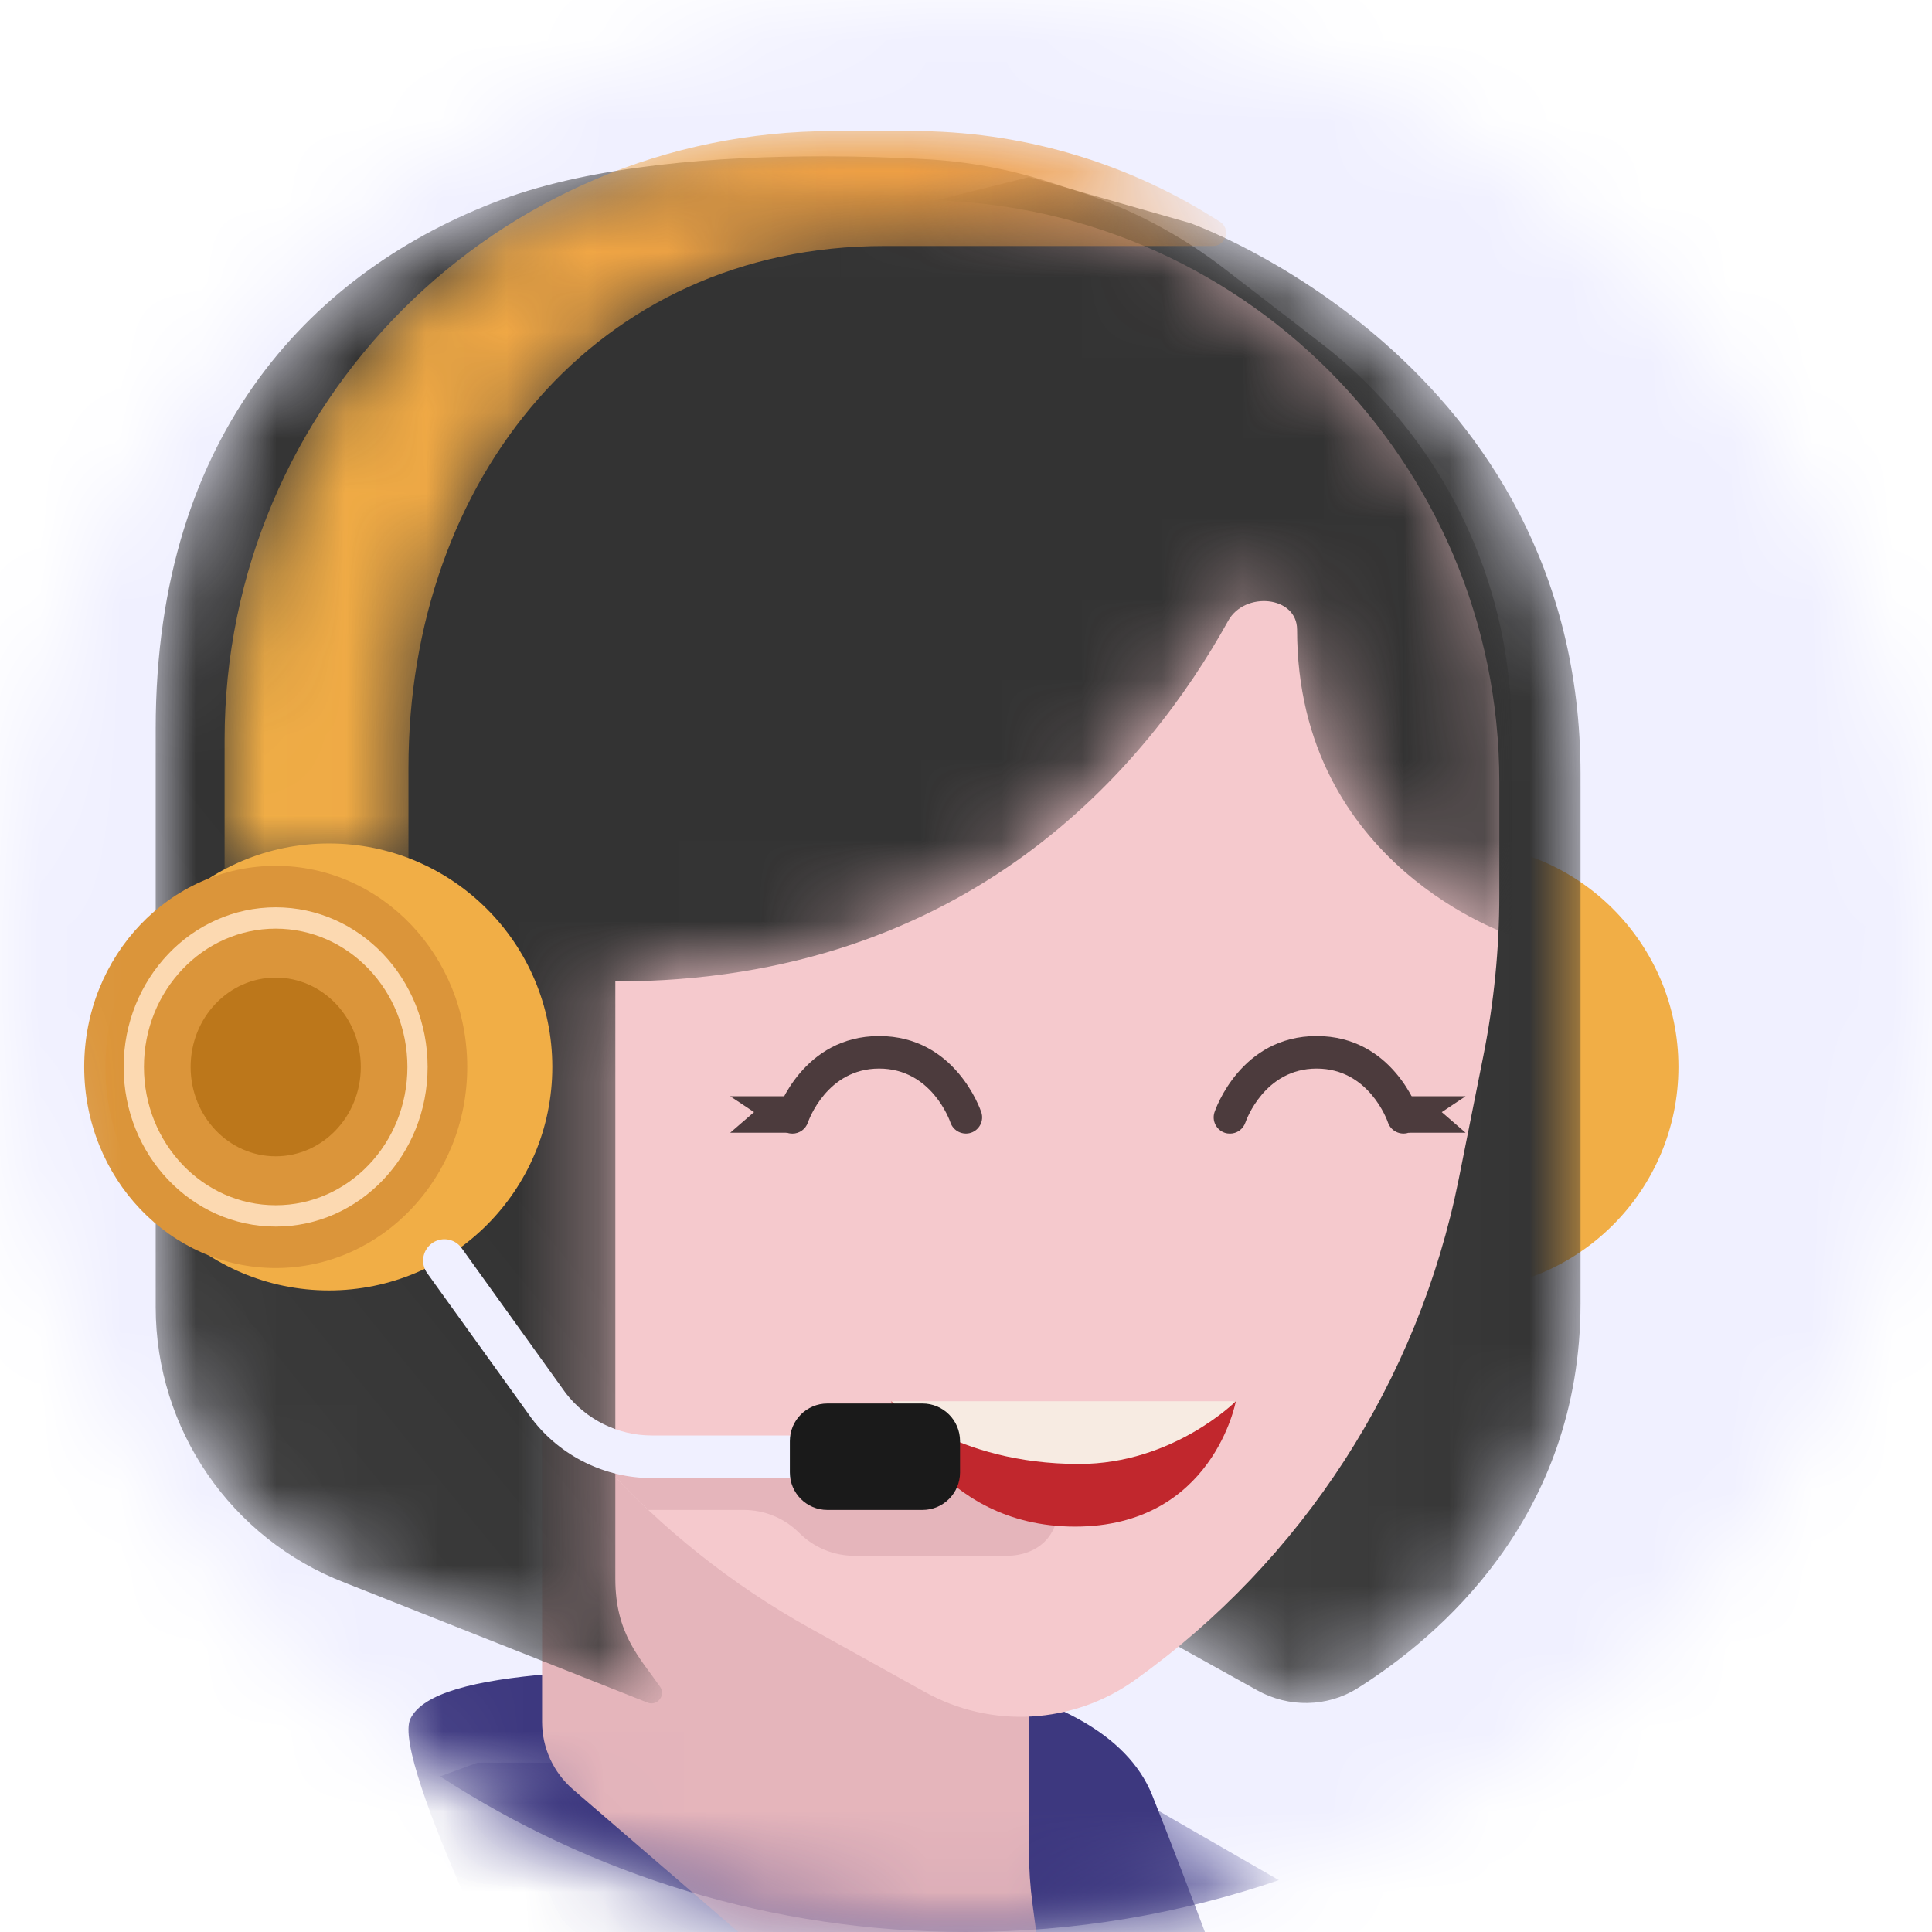
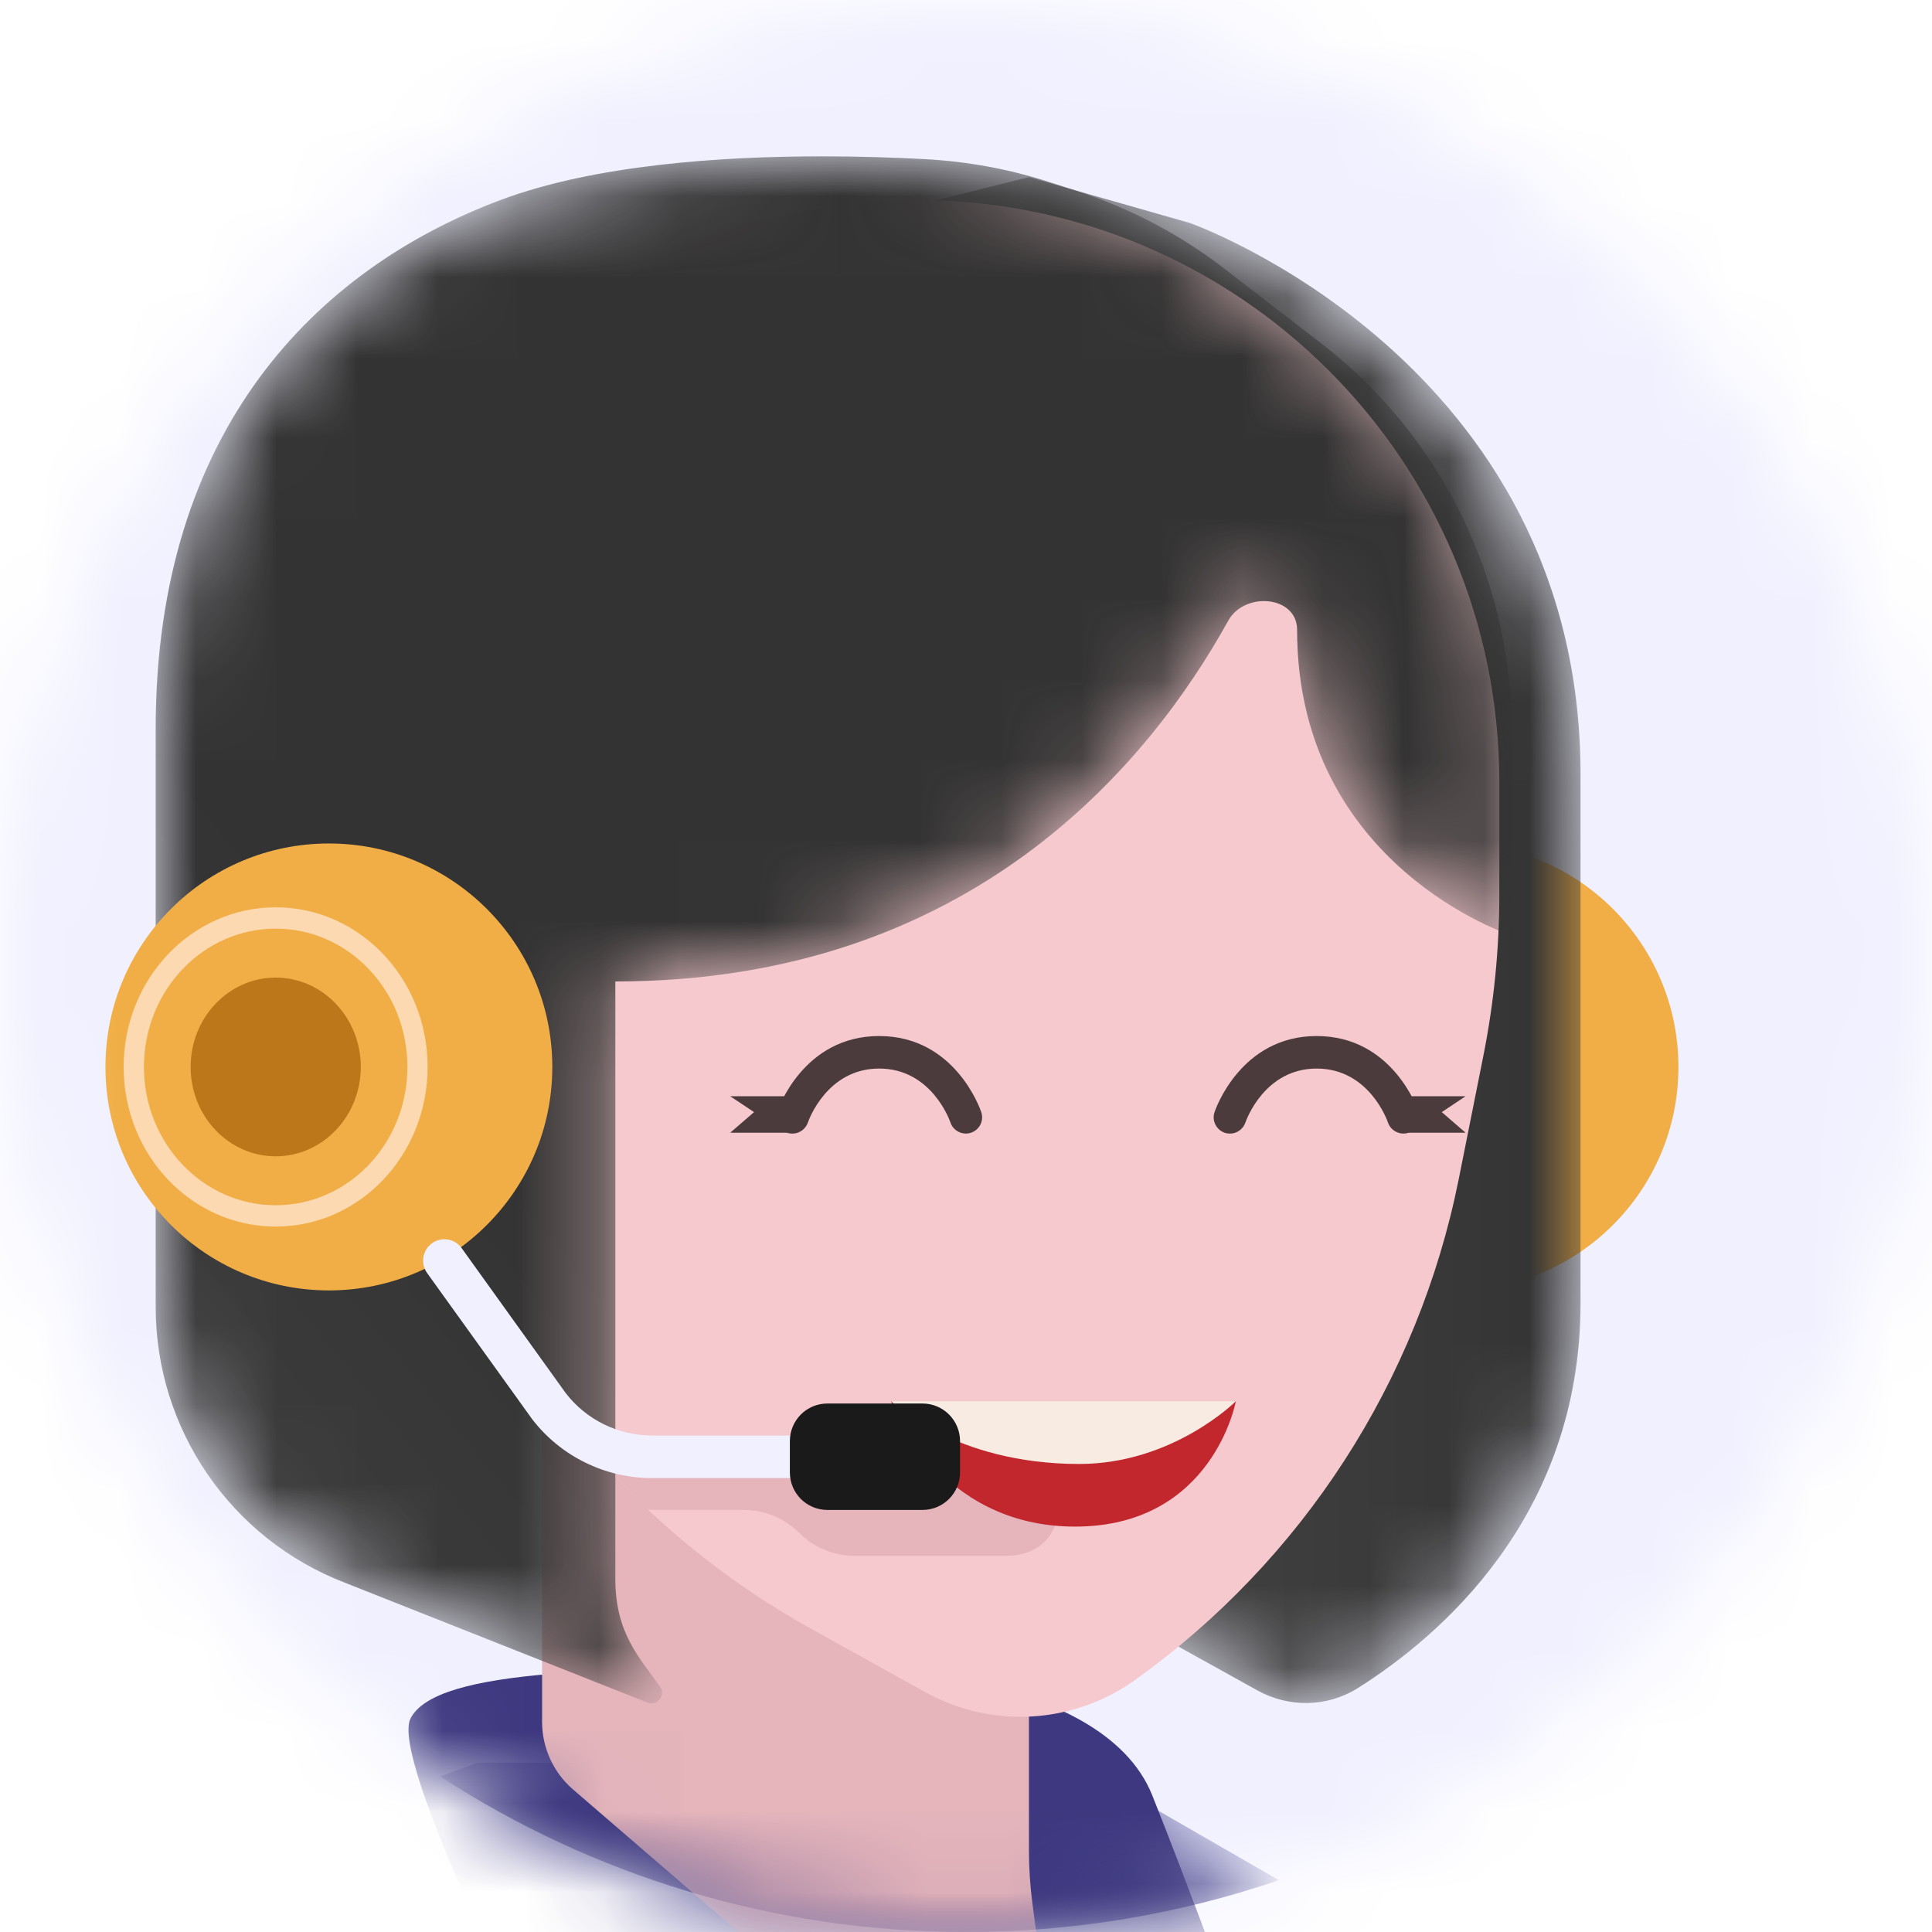
<svg xmlns="http://www.w3.org/2000/svg" xmlns:xlink="http://www.w3.org/1999/xlink" width="24px" height="24px" viewBox="0 0 24 24" version="1.1">
  <title>ic_Hera_small@1x</title>
  <defs>
    <path d="M0,11.999 C0,18.627 5.372,24 12,24 L12,24 C18.628,24 24,18.627 24,11.999 L24,11.999 C24,5.373 18.628,0 12,0 L12,0 C5.372,0 0,5.373 0,11.999 L0,11.999 Z" id="path-1" />
    <path d="M0.463,0 L0,0.17 C1.88,1.392 4.124,2.103 6.533,2.103 L6.533,2.103 C7.893,2.103 9.201,1.876 10.42,1.459 L10.42,1.459 L7.887,0 L0.463,0 Z" id="path-3" />
    <linearGradient x1="113.366%" y1="27.734%" x2="22.573%" y2="82.291%" id="linearGradient-5">
      <stop stop-color="#59579C" offset="0%" />
      <stop stop-color="#3D387E" offset="100%" />
    </linearGradient>
    <path d="M0,11.999 C0,18.627 5.372,24 12,24 L12,24 C18.628,24 24,18.627 24,11.999 L24,11.999 C24,5.373 18.628,0 12,0 L12,0 C5.372,0 0,5.373 0,11.999" id="path-6" />
    <path d="M0,11.999 C0,18.627 5.372,24 12,24 L12,24 C18.628,24 24,18.627 24,11.999 L24,11.999 C24,5.373 18.628,0 12,0 L12,0 C5.372,0 0,5.373 0,11.999" id="path-8" />
    <path d="M0,0.57 L3.14,17.699 L5.119,18.798 C5.509,19.015 5.987,19.009 6.365,18.772 L6.365,18.772 C7.359,18.147 9.135,16.66 9.135,13.987 L9.135,13.987 L9.135,7.422 C9.135,2.283 4.282,0.57 4.282,0.57 L4.282,0.57 L2.283,0 L0,0.57 Z" id="path-10" />
    <linearGradient x1="100.001%" y1="49.999%" x2="-0.005%" y2="49.999%" id="linearGradient-12">
      <stop stop-color="#333333" offset="0%" />
      <stop stop-color="#4D4D4D" offset="100%" />
    </linearGradient>
    <path d="M0,11.999 C0,18.627 5.372,24 12,24 L12,24 C18.628,24 24,18.627 24,11.999 L24,11.999 C24,5.373 18.628,0 12,0 L12,0 C5.372,0 0,5.373 0,11.999 L0,11.999 Z" id="path-13" />
    <path d="M0,11.999 C0,18.627 5.372,24 12,24 L12,24 C18.628,24 24,18.627 24,11.999 L24,11.999 C24,5.373 18.628,0 12,0 L12,0 C5.372,0 0,5.373 0,11.999" id="path-15" />
    <path d="M0,11.999 C0,18.627 5.372,24 12,24 L12,24 C18.628,24 24,18.627 24,11.999 L24,11.999 C24,5.373 18.628,0 12,0 L12,0 C5.372,0 0,5.373 0,11.999" id="path-17" />
    <path d="M0,11.999 C0,18.627 5.372,24 12,24 L12,24 C18.628,24 24,18.627 24,11.999 L24,11.999 C24,5.373 18.628,0 12,0 L12,0 C5.372,0 0,5.373 0,11.999" id="path-19" />
    <path d="M4.283,0.543 C1.998,1.4 0,3.398 0,7.11 L0,7.11 L0,14.296 C0,15.813 0.935,17.174 2.35,17.719 L2.35,17.719 L6.111,19.209 C6.231,19.255 6.34,19.118 6.267,19.013 L6.267,19.013 C6.02,18.657 5.71,18.359 5.71,17.671 L5.71,17.671 L5.71,10.25 C10.119,10.25 12.339,7.546 13.323,5.77 L13.323,5.77 C13.527,5.4 14.179,5.458 14.179,5.881 L14.179,5.881 C14.179,8.822 16.844,9.679 16.844,9.679 L16.844,9.679 L16.844,7.139 C16.844,5.822 16.416,4.542 15.626,3.488 L15.626,3.488 C15.298,3.05 14.911,2.657 14.477,2.322 L14.477,2.322 L13.283,1.401 C12.729,0.972 12.104,0.644 11.438,0.428 L11.438,0.428 L11.112,0.323 C10.607,0.159 10.085,0.063 9.556,0.035 L9.556,0.035 C9.203,0.016 8.764,0 8.279,0 L8.279,0 C7.017,0 5.446,0.107 4.283,0.543" id="path-21" />
    <linearGradient x1="23.462%" y1="61.205%" x2="-40.135%" y2="119.062%" id="linearGradient-23">
      <stop stop-color="#333333" offset="0%" />
      <stop stop-color="#4D4D4D" offset="100%" />
    </linearGradient>
    <path d="M0,11.999 C0,18.627 5.372,24 12,24 L12,24 C18.628,24 24,18.627 24,11.999 L24,11.999 C24,5.373 18.628,0 12,0 L12,0 C5.372,0 0,5.373 0,11.999 L0,11.999 Z" id="path-24" />
    <path d="M7.562,0 C3.386,0 0,3.386 0,7.562 L0,7.562 L0,9.178 L2.284,9.136 L2.284,7.908 C2.284,4.329 4.615,1.428 8.193,1.428 L8.193,1.428 L12.277,1.428 C12.442,1.428 12.503,1.213 12.364,1.126 L12.364,1.126 L12.269,1.067 C11.154,0.37 9.866,0 8.552,0 L8.552,0 L7.562,0 Z" id="path-26" />
    <linearGradient x1="0.004%" y1="50.001%" x2="100.001%" y2="50.001%" id="linearGradient-28">
      <stop stop-color="#F0AE46" offset="0%" />
      <stop stop-color="#EF9742" offset="100%" />
    </linearGradient>
    <path d="M0,11.999 C0,18.627 5.372,24 12,24 L12,24 C18.628,24 24,18.627 24,11.999 L24,11.999 C24,5.373 18.628,0 12,0 L12,0 C5.372,0 0,5.373 0,11.999" id="path-29" />
    <path d="M0,11.999 C0,18.627 5.372,24 12,24 L12,24 C18.628,24 24,18.627 24,11.999 L24,11.999 C24,5.373 18.628,0 12,0 L12,0 C5.372,0 0,5.373 0,11.999" id="path-31" />
    <path d="M0,11.999 C0,18.627 5.372,24 12,24 L12,24 C18.628,24 24,18.627 24,11.999 L24,11.999 C24,5.373 18.628,0 12,0 L12,0 C5.372,0 0,5.373 0,11.999" id="path-33" />
    <path d="M0,11.999 C0,18.627 5.372,24 12,24 L12,24 C18.628,24 24,18.627 24,11.999 L24,11.999 C24,5.373 18.628,0 12,0 L12,0 C5.372,0 0,5.373 0,11.999" id="path-35" />
    <path d="M0,11.999 C0,18.627 5.372,24 12,24 L12,24 C18.628,24 24,18.627 24,11.999 L24,11.999 C24,5.373 18.628,0 12,0 L12,0 C5.372,0 0,5.373 0,11.999" id="path-37" />
    <path d="M0,11.999 C0,18.627 5.372,24 12,24 L12,24 C18.628,24 24,18.627 24,11.999 L24,11.999 C24,5.373 18.628,0 12,0 L12,0 C5.372,0 0,5.373 0,11.999" id="path-39" />
    <path d="M0,11.999 C0,18.627 5.372,24 12,24 L12,24 C18.628,24 24,18.627 24,11.999 L24,11.999 C24,5.373 18.628,0 12,0 L12,0 C5.372,0 0,5.373 0,11.999" id="path-41" />
    <path d="M0,11.999 C0,18.627 5.372,24 12,24 L12,24 C18.628,24 24,18.627 24,11.999 L24,11.999 C24,5.373 18.628,0 12,0 L12,0 C5.372,0 0,5.373 0,11.999" id="path-43" />
    <path d="M0,11.999 C0,18.627 5.372,24 12,24 L12,24 C18.628,24 24,18.627 24,11.999 L24,11.999 C24,5.373 18.628,0 12,0 L12,0 C5.372,0 0,5.373 0,11.999 L0,11.999 Z" id="path-45" />
    <path d="M0,11.999 C0,18.627 5.372,24 12,24 L12,24 C18.628,24 24,18.627 24,11.999 L24,11.999 C24,5.373 18.628,0 12,0 L12,0 C5.372,0 0,5.373 0,11.999 L0,11.999 Z" id="path-47" />
  </defs>
  <g id="Buyer---Order---Processed" stroke="none" stroke-width="1" fill="none" fill-rule="evenodd">
    <g id="Homepage---Order---Processed---Detail---Processed-by-Seller" transform="translate(-320, -54)">
      <g id="Icon_hera18" transform="translate(320, 54)">
        <g id="Group-3">
          <mask id="mask-2" fill="white">
            <use xlink:href="#path-1" />
          </mask>
          <g id="Clip-2" />
          <polygon id="Fill-1" fill="#F0F0FF" mask="url(#mask-2)" points="-6 32.993 28 32.993 28 -1.005 -6 -1.005" />
        </g>
        <g id="Group-6" transform="translate(5.467, 21.897)">
          <mask id="mask-4" fill="white">
            <use xlink:href="#path-3" />
          </mask>
          <g id="Clip-5" />
          <path d="M0.463,0 L0,0.17 C1.88,1.392 4.124,2.103 6.533,2.103 L6.533,2.103 C7.893,2.103 9.201,1.876 10.42,1.459 L10.42,1.459 L7.887,0 L0.463,0 Z" id="Fill-4" fill="url(#linearGradient-5)" mask="url(#mask-4)" />
        </g>
        <g id="Group-13">
          <g id="Group-9">
            <mask id="mask-7" fill="white">
              <use xlink:href="#path-6" />
            </mask>
            <g id="Clip-8" />
            <path d="M10.501,20.714 C7.641,20.714 5.417,20.714 5.099,21.349 C4.846,21.856 6.609,25.386 7.337,26.801 C7.502,27.122 7.899,27.239 8.212,27.061 L9.667,26.229 C9.777,26.166 9.913,26.184 10.003,26.273 C10.278,26.544 10.993,27.069 12.407,27.069 C13.555,27.069 13.897,26.493 13.987,26.035 C14.029,25.82 14.28,25.724 14.447,25.867 L15.441,26.718 C15.651,26.898 15.963,26.682 15.868,26.422 C15.444,25.269 14.738,23.362 14.314,22.303 C13.678,20.714 10.501,20.714 10.501,20.714" id="Fill-7" fill="#3D387F" mask="url(#mask-7)" />
          </g>
          <g id="Group-12">
            <mask id="mask-9" fill="white">
              <use xlink:href="#path-8" />
            </mask>
            <g id="Clip-11" />
            <path d="M15.299,13.254 C15.299,14.787 16.542,16.03 18.075,16.03 C19.607,16.03 20.85,14.787 20.85,13.254 C20.85,11.721 19.607,10.478 18.075,10.478 C16.542,10.478 15.299,11.721 15.299,13.254" id="Fill-10" fill="#F1AE46" mask="url(#mask-9)" />
          </g>
        </g>
        <g id="Group-16" transform="translate(10.499, 2.2)">
          <mask id="mask-11" fill="white">
            <use xlink:href="#path-10" />
          </mask>
          <g id="Clip-15" />
          <path d="M0,0.57 L3.14,17.699 L5.119,18.798 C5.509,19.015 5.987,19.009 6.365,18.772 L6.365,18.772 C7.359,18.147 9.135,16.66 9.135,13.987 L9.135,13.987 L9.135,7.422 C9.135,2.283 4.282,0.57 4.282,0.57 L4.282,0.57 L2.283,0 L0,0.57 Z" id="Fill-14" fill="url(#linearGradient-12)" mask="url(#mask-11)" />
        </g>
        <g id="Group-29">
          <g id="Group-19">
            <mask id="mask-14" fill="white">
              <use xlink:href="#path-13" />
            </mask>
            <g id="Clip-18" />
            <path d="M6.734,16.454 L6.734,21.39 C6.734,21.712 6.874,22.018 7.118,22.229 L11.394,25.916 C12.079,26.507 13.131,25.938 13.011,25.041 L12.827,23.659 C12.797,23.436 12.782,23.212 12.782,22.987 L12.782,20.184 L6.734,16.454 Z" id="Fill-17" fill="#E5B5BB" mask="url(#mask-14)" />
          </g>
          <g id="Group-22">
            <mask id="mask-16" fill="white">
              <use xlink:href="#path-15" />
            </mask>
            <g id="Clip-21" />
            <path d="M18.427,13.115 L18.121,14.647 C17.618,17.158 16.179,19.383 14.096,20.872 L14.096,20.872 C13.328,21.42 12.314,21.477 11.49,21.019 L10.066,20.228 C8.113,19.143 6.577,17.441 5.697,15.388 L4.984,13.726 C4.441,12.459 4.161,11.095 4.161,9.716 L4.161,9.716 C4.161,5.722 7.399,2.485 11.393,2.485 L11.393,2.485 C15.387,2.485 18.625,5.722 18.625,9.716 L18.625,11.119 C18.625,11.789 18.558,12.458 18.427,13.115" id="Fill-20" fill="#F5C9CD" mask="url(#mask-16)" />
          </g>
          <g id="Group-25">
            <mask id="mask-18" fill="white">
              <use xlink:href="#path-17" />
            </mask>
            <g id="Clip-24" />
            <path d="M9.928,19.042 L9.928,19.042 C9.745,18.859 9.497,18.757 9.239,18.757 L8.054,18.757 C7.86,18.574 7.673,18.383 7.494,18.186 L12.497,18.186 C13.354,18.186 13.354,19.327 12.497,19.327 L10.617,19.327 C10.359,19.327 10.111,19.225 9.928,19.042" id="Fill-23" fill="#E5B5BB" mask="url(#mask-18)" />
          </g>
          <g id="Group-28">
            <mask id="mask-20" fill="white">
              <use xlink:href="#path-19" />
            </mask>
            <g id="Clip-27" />
            <path d="M15.352,17.407 L12.952,17.796 L11.07,17.407 C11.07,17.407 11.641,18.964 13.354,18.964 C15.067,18.964 15.352,17.407 15.352,17.407" id="Fill-26" fill="#C1272D" mask="url(#mask-20)" />
          </g>
        </g>
        <g id="Group-32" transform="translate(1.934, 1.942)">
          <mask id="mask-22" fill="white">
            <use xlink:href="#path-21" />
          </mask>
          <g id="Clip-31" />
          <path d="M4.283,0.543 C1.998,1.4 0,3.398 0,7.11 L0,7.11 L0,14.296 C0,15.813 0.935,17.174 2.35,17.719 L2.35,17.719 L6.111,19.209 C6.231,19.255 6.34,19.118 6.267,19.013 L6.267,19.013 C6.02,18.657 5.71,18.359 5.71,17.671 L5.71,17.671 L5.71,10.25 C10.119,10.25 12.339,7.546 13.323,5.77 L13.323,5.77 C13.527,5.4 14.179,5.458 14.179,5.881 L14.179,5.881 C14.179,8.822 16.844,9.679 16.844,9.679 L16.844,9.679 L16.844,7.139 C16.844,5.822 16.416,4.542 15.626,3.488 L15.626,3.488 C15.298,3.05 14.911,2.657 14.477,2.322 L14.477,2.322 L13.283,1.401 C12.729,0.972 12.104,0.644 11.438,0.428 L11.438,0.428 L11.112,0.323 C10.607,0.159 10.085,0.063 9.556,0.035 L9.556,0.035 C9.203,0.016 8.764,0 8.279,0 L8.279,0 C7.017,0 5.446,0.107 4.283,0.543" id="Fill-30" fill="url(#linearGradient-23)" mask="url(#mask-22)" />
        </g>
        <g id="Group-35">
          <mask id="mask-25" fill="white">
            <use xlink:href="#path-24" />
          </mask>
          <g id="Clip-34" />
          <path d="M15.352,17.407 C15.352,17.407 14.573,18.186 13.406,18.186 C11.848,18.186 11.07,17.407 11.07,17.407 L13.273,17.407 L15.352,17.407 Z" id="Fill-33" fill="#F7EBE2" mask="url(#mask-25)" />
        </g>
        <g id="Group-38" transform="translate(2.79, 1.628)">
          <mask id="mask-27" fill="white">
            <use xlink:href="#path-26" />
          </mask>
          <g id="Clip-37" />
-           <path d="M7.562,0 C3.386,0 0,3.386 0,7.562 L0,7.562 L0,9.178 L2.284,9.136 L2.284,7.908 C2.284,4.329 4.615,1.428 8.193,1.428 L8.193,1.428 L12.277,1.428 C12.442,1.428 12.503,1.213 12.364,1.126 L12.364,1.126 L12.269,1.067 C11.154,0.37 9.866,0 8.552,0 L8.552,0 L7.562,0 Z" id="Fill-36" fill="url(#linearGradient-28)" mask="url(#mask-27)" />
        </g>
        <g id="Group-69">
          <g id="Group-41">
            <mask id="mask-30" fill="white">
              <use xlink:href="#path-29" />
            </mask>
            <g id="Clip-40" />
            <path d="M1.31,13.254 C1.31,14.787 2.553,16.03 4.086,16.03 C5.618,16.03 6.861,14.787 6.861,13.254 C6.861,11.721 5.618,10.478 4.086,10.478 C2.553,10.478 1.31,11.721 1.31,13.254" id="Fill-39" fill="#F1AE46" mask="url(#mask-30)" />
          </g>
          <g id="Group-44">
            <mask id="mask-32" fill="white">
              <use xlink:href="#path-31" />
            </mask>
            <g id="Clip-43" />
-             <path d="M1.046,13.254 C1.046,14.634 2.111,15.752 3.425,15.752 C4.739,15.752 5.804,14.634 5.804,13.254 C5.804,11.874 4.739,10.756 3.425,10.756 C2.111,10.756 1.046,11.874 1.046,13.254" id="Fill-42" fill="#DB953A" mask="url(#mask-32)" />
          </g>
          <g id="Group-47">
            <mask id="mask-34" fill="white">
              <use xlink:href="#path-33" />
            </mask>
            <g id="Clip-46" />
            <path d="M2.368,13.254 C2.368,13.867 2.841,14.364 3.425,14.364 C4.008,14.364 4.482,13.867 4.482,13.254 C4.482,12.641 4.008,12.144 3.425,12.144 C2.841,12.144 2.368,12.641 2.368,13.254" id="Fill-45" fill="#BC771B" mask="url(#mask-34)" />
          </g>
          <g id="Group-50">
            <mask id="mask-36" fill="white">
              <use xlink:href="#path-35" />
            </mask>
            <g id="Clip-49" />
            <path d="M1.788,13.254 C1.788,12.305 2.522,11.536 3.425,11.536 C4.329,11.536 5.061,12.305 5.061,13.254 C5.061,14.203 4.329,14.972 3.425,14.972 C2.522,14.972 1.788,14.203 1.788,13.254 M1.536,13.254 C1.536,14.349 2.382,15.237 3.425,15.237 C4.468,15.237 5.312,14.349 5.312,13.254 C5.312,12.159 4.468,11.271 3.425,11.271 C2.382,11.271 1.536,12.159 1.536,13.254" id="Fill-48" fill="#FCD9B1" mask="url(#mask-36)" />
          </g>
          <g id="Group-53">
            <mask id="mask-38" fill="white">
              <use xlink:href="#path-37" />
            </mask>
            <g id="Clip-52" />
            <path d="M8.094,18.361 L10.34,18.361 C10.486,18.361 10.605,18.243 10.605,18.097 C10.605,17.951 10.486,17.832 10.34,17.832 L8.094,17.832 C7.679,17.832 7.281,17.635 7.028,17.306 L5.73,15.498 C5.642,15.382 5.476,15.36 5.36,15.449 C5.244,15.538 5.222,15.704 5.31,15.82 L6.609,17.627 C6.96,18.087 7.515,18.361 8.094,18.361" id="Fill-51" fill="#F0F0FF" mask="url(#mask-38)" />
          </g>
          <g id="Group-56">
            <mask id="mask-40" fill="white">
              <use xlink:href="#path-39" />
            </mask>
            <g id="Clip-55" />
            <path d="M10.278,18.757 L11.46,18.757 C11.717,18.757 11.926,18.548 11.926,18.291 L11.926,17.902 C11.926,17.644 11.717,17.435 11.46,17.435 L10.278,17.435 C10.02,17.435 9.812,17.644 9.812,17.902 L9.812,18.291 C9.812,18.548 10.02,18.757 10.278,18.757" id="Fill-54" fill="#1A1A1A" mask="url(#mask-40)" />
          </g>
          <g id="Group-59">
            <mask id="mask-42" fill="white">
              <use xlink:href="#path-41" />
            </mask>
            <g id="Clip-58" />
            <path d="M9.844,14.082 C9.929,14.082 10.007,14.028 10.036,13.944 C10.045,13.917 10.273,13.274 10.921,13.274 C11.57,13.274 11.798,13.917 11.807,13.945 C11.843,14.05 11.959,14.106 12.063,14.071 C12.168,14.035 12.225,13.922 12.19,13.816 C12.177,13.778 11.864,12.87 10.921,12.87 C9.979,12.87 9.665,13.778 9.652,13.816 C9.617,13.922 9.674,14.036 9.78,14.072 C9.801,14.079 9.823,14.082 9.844,14.082" id="Fill-57" fill="#4C3B3D" mask="url(#mask-42)" />
          </g>
          <g id="Group-62">
            <mask id="mask-44" fill="white">
              <use xlink:href="#path-43" />
            </mask>
            <g id="Clip-61" />
            <path d="M15.279,14.082 C15.364,14.082 15.442,14.028 15.471,13.944 C15.48,13.917 15.708,13.274 16.356,13.274 C17.005,13.274 17.233,13.917 17.242,13.945 C17.278,14.05 17.394,14.106 17.498,14.071 C17.603,14.035 17.66,13.922 17.625,13.816 C17.612,13.778 17.299,12.87 16.356,12.87 C15.414,12.87 15.1,13.778 15.087,13.816 C15.052,13.922 15.109,14.036 15.215,14.072 C15.236,14.079 15.258,14.082 15.279,14.082" id="Fill-60" fill="#4C3B3D" mask="url(#mask-44)" />
          </g>
          <g id="Group-65">
            <mask id="mask-46" fill="white">
              <use xlink:href="#path-45" />
            </mask>
            <g id="Clip-64" />
            <polygon id="Fill-63" fill="#4C3B3D" mask="url(#mask-46)" points="9.78 14.071 9.071 14.071 9.367 13.815 9.071 13.618 9.927 13.618" />
          </g>
          <g id="Group-68">
            <mask id="mask-48" fill="white">
              <use xlink:href="#path-47" />
            </mask>
            <g id="Clip-67" />
            <polygon id="Fill-66" fill="#4C3B3D" mask="url(#mask-48)" points="17.497 14.071 18.206 14.071 17.91 13.815 18.206 13.618 17.351 13.618" />
          </g>
        </g>
        <circle id="Oval" cx="12" cy="12" r="12" />
      </g>
    </g>
  </g>
</svg>